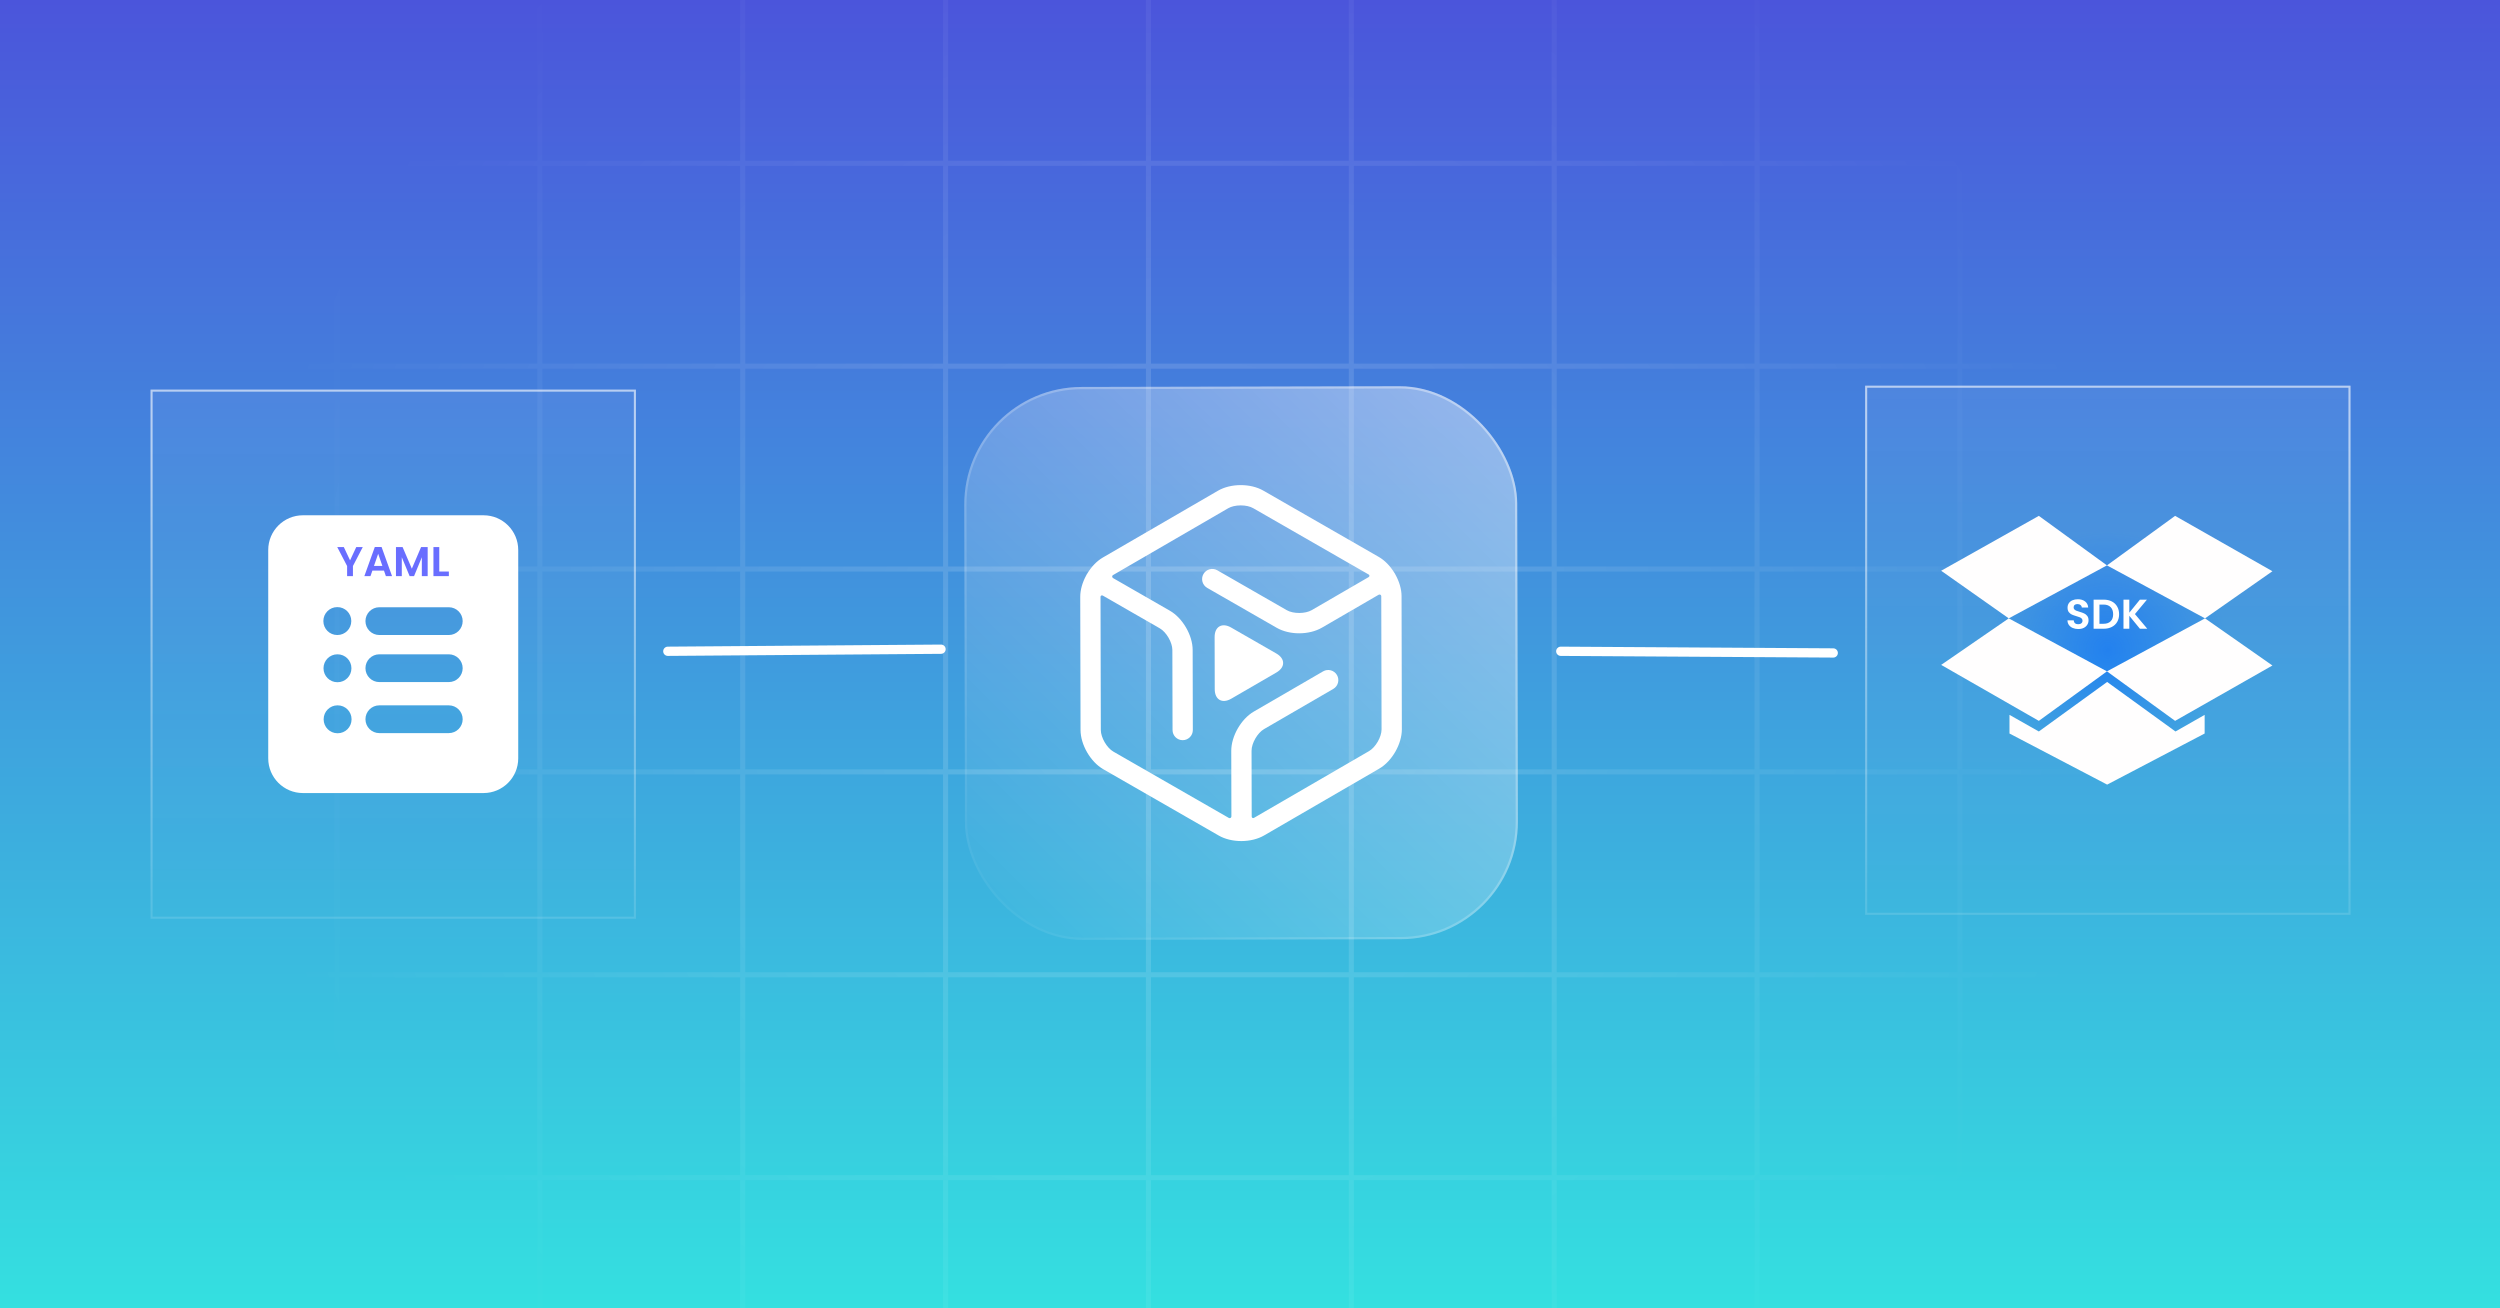
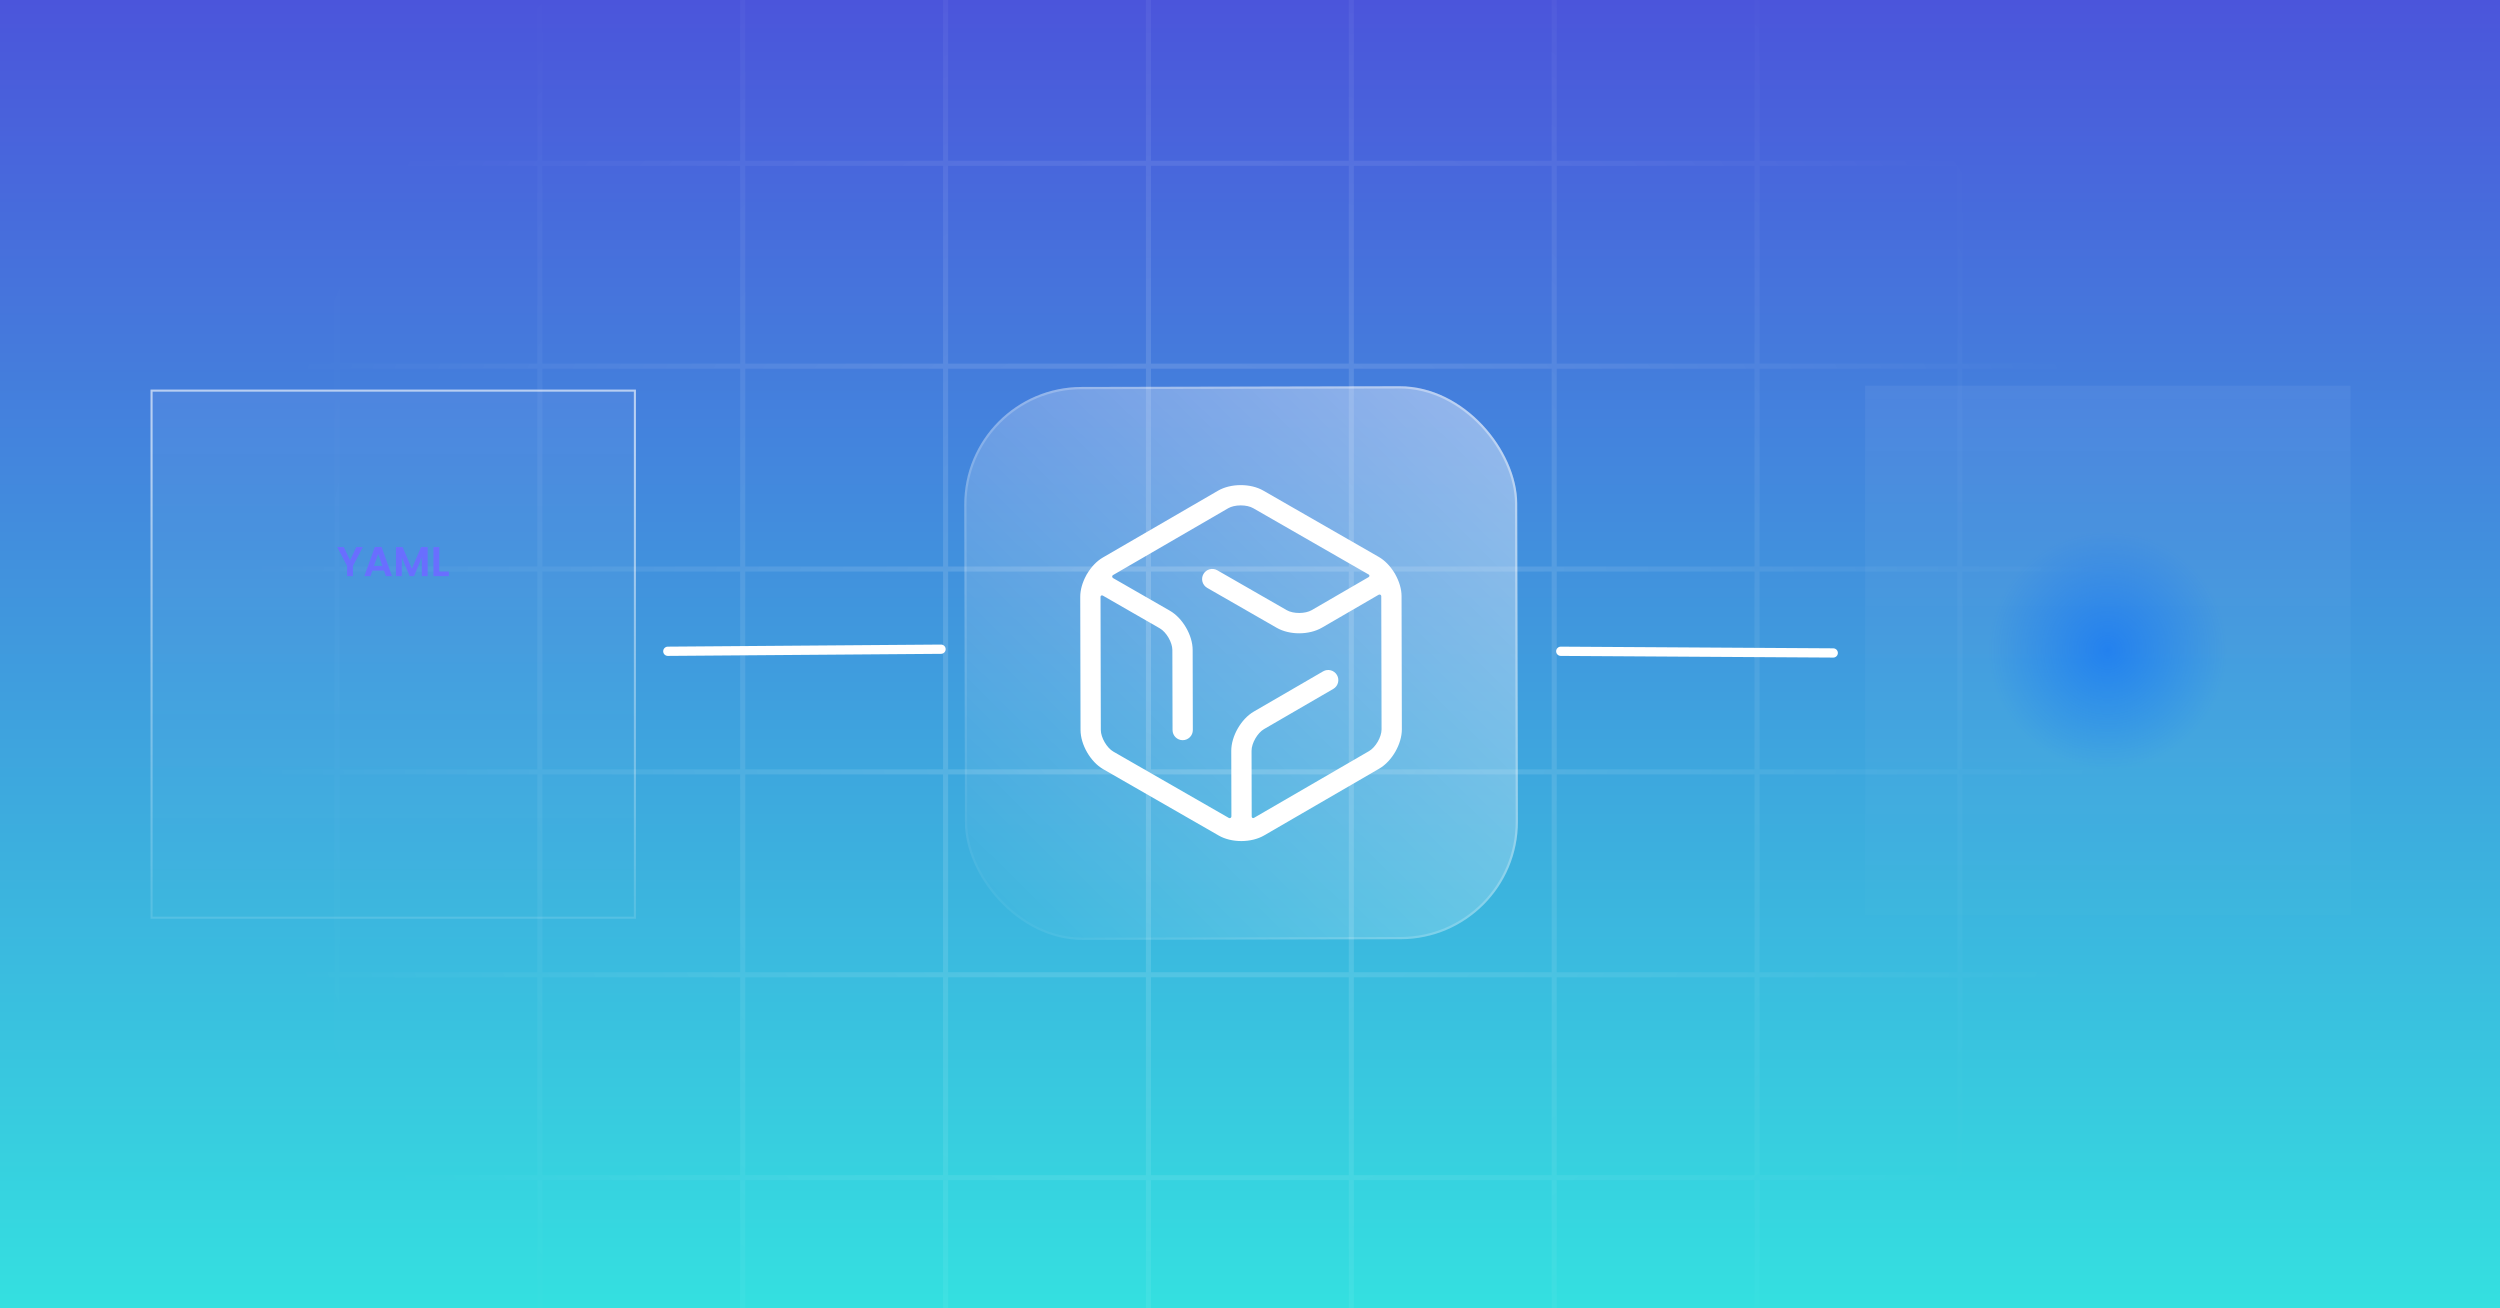
<svg xmlns="http://www.w3.org/2000/svg" width="1200" height="628" viewBox="0 0 1200 628" fill="none">
  <g clip-path="url(#clip0_101_66)">
    <rect width="1200" height="628" fill="white" />
    <rect width="1200" height="628" fill="url(#paint0_linear_101_66)" />
    <path d="M-226.543 -20.217H-131.598V-182.999H-129.163V-20.217H-34.224V-183H-31.789V-20.217H63.156V-183H65.591V-20.217H160.53V-183H162.965V-20.217H257.91V-183H260.345V-20.217H355.29V-182.999H357.725V-20.217H452.664V-183H455.099V-20.217H550.044V-183H552.479V-20.217H647.418V-183H649.853V-20.217H744.798V-183H747.232V-20.217H842.171V-182.999H844.605V-20.217H939.551V-183H941.985V-20.217H1036.93V-183H1039.37V-20.217H1134.31V-183H1136.74V-20.217H1231.67V-183H1234.11V-20.217H1329.06V-182.999H1331.49V-20.217H1426.44V-183H1428.87V-20.217H1529.9V-17.782H1428.87V77.16H1529.9V79.595H1428.87V174.543H1529.9V176.978H1428.87V271.915H1529.9V274.35H1428.87V369.286H1529.9V371.721H1428.87V466.67H1529.9V469.104H1428.87V564.047H1529.9V566.481H1428.87V661.419H1529.9V663.854H1428.87V758.802H1529.9V761.236H1428.87V856.174H1529.9V858.608H1428.87V953.558H1529.9V955.992H1428.87V1050.93H1529.9V1053.36H1428.87V1148.31H1529.9V1150.74H1428.87V1245.69H1529.9V1248.12H1428.87V1343.06H1529.9V1345.5H1428.87V1438.32H1426.44V1345.5H1331.49V1438.33H1329.06V1345.5H1234.11V1438.32H1231.67V1345.5H1136.74V1438.32H1134.31V1345.5H1039.37V1438.32H1036.93V1345.5H941.985V1438.32H939.551V1345.5H844.605V1438.33H842.171V1345.5H747.232V1438.32H744.798V1345.5H649.853V1438.32H647.418V1345.5H552.479V1438.32H550.044V1345.5H455.099V1438.32H452.664V1345.5H357.725V1438.33H355.29V1345.5H260.345V1438.32H257.91V1345.5H162.965V1438.32H160.53V1345.5H65.591V1438.32H63.156V1345.5H-31.789V1438.32H-34.224V1345.5H-129.163V1438.33H-131.598V1345.5H-226.543V1438.32H-228.978V1345.5H-330V1343.06H-228.978V1248.12H-330V1245.69H-228.978V1150.74H-330V1148.31H-228.978V1053.36H-330V1050.93H-228.978V955.992H-330V953.558H-228.978V858.608H-330V856.174H-228.978V761.236H-330V758.802H-228.978V663.854H-330V661.419H-228.978V566.481H-330V564.047H-228.978V469.104H-330V466.67H-228.978V371.721H-330V369.286H-228.978V274.35H-330V271.915H-228.978V176.978H-330V174.543H-228.978V79.595H-330V77.16H-228.978V-17.782H-330V-20.217H-228.978V-183H-226.543V-20.217ZM-226.543 1343.06H-131.598V1248.12H-226.543V1343.06ZM-129.163 1343.06H-34.224V1248.12H-129.163V1343.06ZM-31.789 1343.06H63.156V1248.12H-31.789V1343.06ZM65.591 1343.06H160.53V1248.12H65.591V1343.06ZM162.965 1343.06H257.91V1248.12H162.965V1343.06ZM260.345 1343.06H355.29V1248.12H260.345V1343.06ZM357.725 1343.06H452.664V1248.12H357.725V1343.06ZM455.099 1343.06H550.044V1248.12H455.099V1343.06ZM552.479 1343.06H647.418V1248.12H552.479V1343.06ZM649.853 1343.06H744.798V1248.12H649.853V1343.06ZM747.232 1343.06H842.171V1248.12H747.232V1343.06ZM844.605 1343.06H939.551V1248.12H844.605V1343.06ZM941.985 1343.06H1036.93V1248.12H941.985V1343.06ZM1039.37 1343.06H1134.31V1248.12H1039.37V1343.06ZM1136.74 1343.06H1231.67V1248.12H1136.74V1343.06ZM1234.11 1343.06H1329.06V1248.12H1234.11V1343.06ZM1331.49 1343.06H1426.44V1248.12H1331.49V1343.06ZM-226.543 1245.69H-131.598V1150.74H-226.543V1245.69ZM-129.163 1245.69H-34.224V1150.74H-129.163V1245.69ZM-31.789 1245.69H63.156V1150.74H-31.789V1245.69ZM65.591 1245.69H160.53V1150.74H65.591V1245.69ZM162.965 1245.69H257.91V1150.74H162.965V1245.69ZM260.345 1245.69H355.29V1150.74H260.345V1245.69ZM357.725 1245.69H452.664V1150.74H357.725V1245.69ZM455.099 1245.69H550.044V1150.74H455.099V1245.69ZM552.479 1245.69H647.418V1150.74H552.479V1245.69ZM649.853 1245.69H744.798V1150.74H649.853V1245.69ZM747.232 1245.69H842.171V1150.74H747.232V1245.69ZM844.605 1245.69H939.551V1150.74H844.605V1245.69ZM941.985 1245.69H1036.93V1150.74H941.985V1245.69ZM1039.37 1245.69H1134.31V1150.74H1039.37V1245.69ZM1136.74 1245.69H1231.67V1150.74H1136.74V1245.69ZM1234.11 1245.69H1329.06V1150.74H1234.11V1245.69ZM1331.49 1245.69H1426.44V1150.74H1331.49V1245.69ZM-226.543 1148.31H-131.598V1053.36H-226.543V1148.31ZM-129.163 1148.31H-34.224V1053.36H-129.163V1148.31ZM-31.789 1148.31H63.156V1053.36H-31.789V1148.31ZM65.591 1148.31H160.53V1053.36H65.591V1148.31ZM162.965 1148.31H257.91V1053.36H162.965V1148.31ZM260.345 1148.31H355.29V1053.36H260.345V1148.31ZM357.725 1148.31H452.664V1053.36H357.725V1148.31ZM455.099 1148.31H550.044V1053.36H455.099V1148.31ZM552.479 1148.31H647.418V1053.36H552.479V1148.31ZM649.853 1148.31H744.798V1053.36H649.853V1148.31ZM747.232 1148.31H842.171V1053.36H747.232V1148.31ZM844.605 1148.31H939.551V1053.36H844.605V1148.31ZM941.985 1148.31H1036.93V1053.36H941.985V1148.31ZM1039.37 1148.31H1134.31V1053.36H1039.37V1148.31ZM1136.74 1148.31H1231.67V1053.36H1136.74V1148.31ZM1234.11 1148.31H1329.06V1053.36H1234.11V1148.31ZM1331.49 1148.31H1426.44V1053.36H1331.49V1148.31ZM-226.543 1050.93H-131.598V955.992H-226.543V1050.93ZM-129.163 1050.93H-34.224V955.992H-129.163V1050.93ZM-31.789 1050.93H63.156V955.992H-31.789V1050.93ZM65.591 1050.93H160.53V955.992H65.591V1050.93ZM162.965 1050.93H257.91V955.992H162.965V1050.93ZM260.345 1050.93H355.29V955.992H260.345V1050.93ZM357.725 1050.93H452.664V955.992H357.725V1050.93ZM455.099 1050.93H550.044V955.992H455.099V1050.93ZM552.479 1050.93H647.418V955.992H552.479V1050.93ZM649.853 1050.93H744.798V955.992H649.853V1050.93ZM747.232 1050.93H842.171V955.992H747.232V1050.93ZM844.605 1050.93H939.551V955.992H844.605V1050.93ZM941.985 1050.93H1036.93V955.992H941.985V1050.93ZM1039.37 1050.93H1134.31V955.992H1039.37V1050.93ZM1136.74 1050.93H1231.67V955.992H1136.74V1050.93ZM1234.11 1050.93H1329.06V955.992H1234.11V1050.93ZM1331.49 1050.93H1426.44V955.992H1331.49V1050.93ZM-226.543 953.558H-131.598V858.608H-226.543V953.558ZM-129.163 953.558H-34.224V858.608H-129.163V953.558ZM-31.789 953.558H63.156V858.608H-31.789V953.558ZM65.591 953.558H160.53V858.608H65.591V953.558ZM162.965 953.558H257.91V858.608H162.965V953.558ZM260.345 953.558H355.29V858.608H260.345V953.558ZM357.725 953.558H452.664V858.608H357.725V953.558ZM455.099 953.558H550.044V858.608H455.099V953.558ZM552.479 953.558H647.418V858.608H552.479V953.558ZM649.853 953.558H744.798V858.608H649.853V953.558ZM747.232 953.558H842.171V858.608H747.232V953.558ZM844.605 953.558H939.551V858.608H844.605V953.558ZM941.985 953.558H1036.93V858.608H941.985V953.558ZM1039.37 953.558H1134.31V858.608H1039.37V953.558ZM1136.74 953.558H1231.67V858.608H1136.74V953.558ZM1234.11 953.558H1329.06V858.608H1234.11V953.558ZM1331.49 953.558H1426.44V858.608H1331.49V953.558ZM-226.543 856.174H-131.598V761.236H-226.543V856.174ZM-129.163 856.174H-34.224V761.236H-129.163V856.174ZM-31.789 856.174H63.156V761.236H-31.789V856.174ZM65.591 856.174H160.53V761.236H65.591V856.174ZM162.965 856.174H257.91V761.236H162.965V856.174ZM260.345 856.174H355.29V761.236H260.345V856.174ZM357.725 856.174H452.664V761.236H357.725V856.174ZM455.099 856.174H550.044V761.236H455.099V856.174ZM552.479 856.174H647.418V761.236H552.479V856.174ZM649.853 856.174H744.798V761.236H649.853V856.174ZM747.232 856.174H842.171V761.236H747.232V856.174ZM844.605 856.174H939.551V761.236H844.605V856.174ZM941.985 856.174H1036.93V761.236H941.985V856.174ZM1039.37 856.174H1134.31V761.236H1039.37V856.174ZM1136.74 856.174H1231.67V761.236H1136.74V856.174ZM1234.11 856.174H1329.06V761.236H1234.11V856.174ZM1331.49 856.174H1426.44V761.236H1331.49V856.174ZM-226.543 758.802H-131.598V663.854H-226.543V758.802ZM-129.163 758.802H-34.224V663.854H-129.163V758.802ZM-31.789 758.802H63.156V663.854H-31.789V758.802ZM65.591 758.802H160.53V663.854H65.591V758.802ZM162.965 758.802H257.91V663.854H162.965V758.802ZM260.345 758.802H355.29V663.854H260.345V758.802ZM357.725 758.802H452.664V663.854H357.725V758.802ZM455.099 758.802H550.044V663.854H455.099V758.802ZM552.479 758.802H647.418V663.854H552.479V758.802ZM649.853 758.802H744.798V663.854H649.853V758.802ZM747.232 758.802H842.171V663.854H747.232V758.802ZM844.605 758.802H939.551V663.854H844.605V758.802ZM941.985 758.802H1036.93V663.854H941.985V758.802ZM1039.37 758.802H1134.31V663.854H1039.37V758.802ZM1136.74 758.802H1231.67V663.854H1136.74V758.802ZM1234.11 758.802H1329.06V663.854H1234.11V758.802ZM1331.49 758.802H1426.44V663.854H1331.49V758.802ZM-226.543 661.419H-131.598V566.481H-226.543V661.419ZM-129.163 661.419H-34.224V566.481H-129.163V661.419ZM-31.789 661.419H63.156V566.481H-31.789V661.419ZM65.591 661.419H160.53V566.481H65.591V661.419ZM162.965 661.419H257.91V566.481H162.965V661.419ZM260.345 661.419H355.29V566.481H260.345V661.419ZM357.725 661.419H452.664V566.481H357.725V661.419ZM455.099 661.419H550.044V566.481H455.099V661.419ZM552.479 661.419H647.418V566.481H552.479V661.419ZM649.853 661.419H744.798V566.481H649.853V661.419ZM747.232 661.419H842.171V566.481H747.232V661.419ZM844.605 661.419H939.551V566.481H844.605V661.419ZM941.985 661.419H1036.93V566.481H941.985V661.419ZM1039.37 661.419H1134.31V566.481H1039.37V661.419ZM1136.74 661.419H1231.67V566.481H1136.74V661.419ZM1234.11 661.419H1329.06V566.481H1234.11V661.419ZM1331.49 661.419H1426.44V566.481H1331.49V661.419ZM-226.543 564.047H-131.598V469.104H-226.543V564.047ZM-129.163 564.047H-34.224V469.104H-129.163V564.047ZM-31.789 564.047H63.156V469.104H-31.789V564.047ZM65.591 564.047H160.53V469.104H65.591V564.047ZM162.965 564.047H257.91V469.104H162.965V564.047ZM260.345 564.047H355.29V469.104H260.345V564.047ZM357.725 564.047H452.664V469.104H357.725V564.047ZM455.099 564.047H550.044V469.104H455.099V564.047ZM552.479 564.047H647.418V469.104H552.479V564.047ZM649.853 564.047H744.798V469.104H649.853V564.047ZM747.232 564.047H842.171V469.104H747.232V564.047ZM844.605 564.047H939.551V469.104H844.605V564.047ZM941.985 564.047H1036.93V469.104H941.985V564.047ZM1039.37 564.047H1134.31V469.104H1039.37V564.047ZM1136.74 564.047H1231.67V469.104H1136.74V564.047ZM1234.11 564.047H1329.06V469.104H1234.11V564.047ZM1331.49 564.047H1426.44V469.104H1331.49V564.047ZM-226.543 466.67H-131.598V371.721H-226.543V466.67ZM-129.163 466.67H-34.224V371.721H-129.163V466.67ZM-31.789 466.67H63.156V371.721H-31.789V466.67ZM65.591 466.67H160.53V371.721H65.591V466.67ZM162.965 466.67H257.91V371.721H162.965V466.67ZM260.345 466.67H355.29V371.721H260.345V466.67ZM357.725 466.67H452.664V371.721H357.725V466.67ZM455.099 466.67H550.044V371.721H455.099V466.67ZM552.479 466.67H647.418V371.721H552.479V466.67ZM649.853 466.67H744.798V371.721H649.853V466.67ZM747.232 466.67H842.171V371.721H747.232V466.67ZM844.605 466.67H939.551V371.721H844.605V466.67ZM941.985 466.67H1036.93V371.721H941.985V466.67ZM1039.37 466.67H1134.31V371.721H1039.37V466.67ZM1136.74 466.67H1231.67V371.721H1136.74V466.67ZM1234.11 466.67H1329.06V371.721H1234.11V466.67ZM1331.49 466.67H1426.44V371.721H1331.49V466.67ZM-226.543 369.286H-131.598V274.35H-226.543V369.286ZM-129.163 369.286H-34.224V274.35H-129.163V369.286ZM-31.789 369.286H63.156V274.35H-31.789V369.286ZM65.591 369.286H160.53V274.35H65.591V369.286ZM162.965 369.286H257.91V274.35H162.965V369.286ZM260.345 369.286H355.29V274.35H260.345V369.286ZM357.725 369.286H452.664V274.35H357.725V369.286ZM455.099 369.286H550.044V274.35H455.099V369.286ZM552.479 369.286H647.418V274.35H552.479V369.286ZM649.853 369.286H744.798V274.35H649.853V369.286ZM747.232 369.286H842.171V274.35H747.232V369.286ZM844.605 369.286H939.551V274.35H844.605V369.286ZM941.985 369.286H1036.93V274.35H941.985V369.286ZM1039.37 369.286H1134.31V274.35H1039.37V369.286ZM1136.74 369.286H1231.67V274.35H1136.74V369.286ZM1234.11 369.286H1329.06V274.35H1234.11V369.286ZM1331.49 369.286H1426.44V274.35H1331.49V369.286ZM-226.543 271.915H-131.598V176.978H-226.543V271.915ZM-129.163 271.915H-34.224V176.978H-129.163V271.915ZM-31.789 271.915H63.156V176.978H-31.789V271.915ZM65.591 271.915H160.53V176.978H65.591V271.915ZM162.965 271.915H257.91V176.978H162.965V271.915ZM260.345 271.915H355.29V176.978H260.345V271.915ZM357.725 271.915H452.664V176.978H357.725V271.915ZM455.099 271.915H550.044V176.978H455.099V271.915ZM552.479 271.915H647.418V176.978H552.479V271.915ZM649.853 271.915H744.798V176.978H649.853V271.915ZM747.232 271.915H842.171V176.978H747.232V271.915ZM844.605 271.915H939.551V176.978H844.605V271.915ZM941.985 271.915H1036.93V176.978H941.985V271.915ZM1039.37 271.915H1134.31V176.978H1039.37V271.915ZM1136.74 271.915H1231.67V176.978H1136.74V271.915ZM1234.11 271.915H1329.06V176.978H1234.11V271.915ZM1331.49 271.915H1426.44V176.978H1331.49V271.915ZM-226.543 174.543H-131.598V79.595H-226.543V174.543ZM-129.163 174.543H-34.224V79.595H-129.163V174.543ZM-31.789 174.543H63.156V79.595H-31.789V174.543ZM65.591 174.543H160.53V79.595H65.591V174.543ZM162.965 174.543H257.91V79.595H162.965V174.543ZM260.345 174.543H355.29V79.595H260.345V174.543ZM357.725 174.543H452.664V79.595H357.725V174.543ZM455.099 174.543H550.044V79.595H455.099V174.543ZM552.479 174.543H647.418V79.595H552.479V174.543ZM649.853 174.543H744.798V79.595H649.853V174.543ZM747.232 174.543H842.171V79.595H747.232V174.543ZM844.605 174.543H939.551V79.595H844.605V174.543ZM941.985 174.543H1036.93V79.595H941.985V174.543ZM1039.37 174.543H1134.31V79.595H1039.37V174.543ZM1136.74 174.543H1231.67V79.595H1136.74V174.543ZM1234.11 174.543H1329.06V79.595H1234.11V174.543ZM1331.49 174.543H1426.44V79.595H1331.49V174.543ZM-226.543 77.16H-131.598V-17.782H-226.543V77.16ZM-129.163 77.16H-34.224V-17.782H-129.163V77.16ZM-31.789 77.16H63.156V-17.782H-31.789V77.16ZM65.591 77.16H160.53V-17.782H65.591V77.16ZM162.965 77.16H257.91V-17.782H162.965V77.16ZM260.345 77.16H355.29V-17.782H260.345V77.16ZM357.725 77.16H452.664V-17.782H357.725V77.16ZM455.099 77.16H550.044V-17.782H455.099V77.16ZM552.479 77.16H647.418V-17.782H552.479V77.16ZM649.853 77.16H744.798V-17.782H649.853V77.16ZM747.232 77.16H842.171V-17.782H747.232V77.16ZM844.605 77.16H939.551V-17.782H844.605V77.16ZM941.985 77.16H1036.93V-17.782H941.985V77.16ZM1039.37 77.16H1134.31V-17.782H1039.37V77.16ZM1136.74 77.16H1231.67V-17.782H1136.74V77.16ZM1234.11 77.16H1329.06V-17.782H1234.11V77.16ZM1331.49 77.16H1426.44V-17.782H1331.49V77.16Z" fill="url(#paint1_radial_101_66)" fill-opacity="0.6" />
    <g filter="url(#filter0_dd_101_66)">
      <rect x="467" y="181.587" width="265.415" height="265.415" rx="56.401" transform="rotate(-0.127 467 181.587)" fill="url(#paint2_linear_101_66)" fill-opacity="0.45" />
      <rect x="467.536" y="182.121" width="264.344" height="264.344" rx="55.865" transform="rotate(-0.127 467.536 182.121)" stroke="url(#paint3_linear_101_66)" stroke-width="1.07" />
-       <path d="M587.298 301.51C587.288 296.487 590.844 294.422 595.203 296.925L616.914 309.397C621.271 311.9 621.28 316.008 616.935 318.531L595.278 331.1C590.933 333.622 587.365 331.572 587.354 326.548L587.298 301.51Z" fill="white" />
      <path fill-rule="evenodd" clip-rule="evenodd" d="M599.791 228.57C603.829 228.561 607.691 229.497 610.667 231.206L666.117 263.056C669.008 264.717 671.603 267.445 673.538 270.604C673.641 270.745 673.74 270.892 673.83 271.047C673.917 271.197 673.994 271.35 674.063 271.505C675.901 274.795 677.019 278.467 677.027 281.858L677.168 345.801C677.184 352.838 672.425 361.118 666.342 364.651L611.033 396.744C608.061 398.466 604.205 399.421 600.166 399.43C596.13 399.439 592.27 398.503 589.295 396.794L533.845 364.944C527.743 361.438 522.951 353.18 522.936 346.142L522.794 282.199C522.787 278.863 523.851 275.246 525.622 271.989C525.692 271.832 525.77 271.678 525.857 271.526C525.944 271.375 526.037 271.23 526.137 271.092C528.067 267.856 530.688 265.051 533.62 263.349L588.929 231.254C591.896 229.532 595.756 228.579 599.791 228.57ZM599.813 238.307C597.493 238.312 595.307 238.812 593.817 239.676L538.508 271.771C537.946 272.098 538.011 272.889 538.575 273.213L565.844 288.88C571.946 292.386 576.74 300.644 576.755 307.681L576.84 346.127C576.846 348.815 574.671 351.001 571.982 351.007C569.292 351.013 567.106 348.839 567.1 346.149L567.015 307.703C567.007 304.078 564.135 299.131 560.993 297.325L533.62 281.6C533.14 281.324 532.531 281.622 532.532 282.176L532.674 346.119C532.682 349.744 535.554 354.691 538.696 356.497L594.146 388.347C594.708 388.671 595.356 388.212 595.355 387.563L595.285 356.124C595.27 349.087 600.025 340.807 606.113 337.274L639.371 317.975C641.695 316.623 644.678 317.417 646.025 319.743C647.376 322.07 646.583 325.05 644.259 326.399L611.003 345.698C607.869 347.518 605.017 352.477 605.025 356.102L605.095 387.651C605.096 388.21 605.662 388.599 606.145 388.319L661.454 356.225C664.588 354.405 667.438 349.446 667.43 345.821L667.288 281.878C667.287 281.228 666.567 280.889 666.005 281.216L638.808 297C635.711 298.795 631.828 299.697 627.944 299.706C624.057 299.714 620.171 298.829 617.07 297.048L583.73 277.898C581.399 276.56 580.594 273.583 581.934 271.251C583.271 268.922 586.25 268.113 588.58 269.453L621.921 288.605C625.063 290.411 630.783 290.398 633.92 288.578L661.221 272.731C661.701 272.453 661.747 271.776 661.267 271.5L605.816 239.649C604.321 238.792 602.134 238.301 599.813 238.307Z" fill="white" />
    </g>
    <rect x="72.25" y="187" width="233" height="254" fill="url(#paint4_linear_101_66)" fill-opacity="0.1" />
    <rect x="72.75" y="187.5" width="232" height="253" stroke="url(#paint5_linear_101_66)" stroke-opacity="0.6" />
-     <path fill-rule="evenodd" clip-rule="evenodd" d="M128.75 264C128.75 254.795 136.212 247.333 145.417 247.333H232.083C241.288 247.333 248.75 254.795 248.75 264V364C248.75 373.205 241.288 380.667 232.083 380.667H145.417C136.212 380.667 128.75 373.205 128.75 364V264ZM182.083 314.067C178.401 314.067 175.417 317.052 175.417 320.733C175.417 324.415 178.401 327.4 182.083 327.4H215.417C219.099 327.4 222.083 324.415 222.083 320.733C222.083 317.052 219.099 314.067 215.417 314.067H182.083ZM162.017 338.563C158.335 338.563 155.35 341.547 155.35 345.229V345.296C155.35 348.978 158.335 351.963 162.017 351.963H162.083C165.765 351.963 168.75 348.978 168.75 345.296V345.229C168.75 341.547 165.765 338.563 162.083 338.563H162.017ZM182.083 338.563C178.401 338.563 175.417 341.547 175.417 345.229C175.417 348.911 178.401 351.896 182.083 351.896H198.75H215.417C219.099 351.896 222.083 348.911 222.083 345.229C222.083 341.547 219.099 338.563 215.417 338.563H198.75H182.083ZM175.417 298.144C175.417 294.462 178.401 291.477 182.083 291.477H215.417C219.099 291.477 222.083 294.462 222.083 298.144C222.083 301.826 219.099 304.81 215.417 304.81H182.083C178.401 304.81 175.417 301.826 175.417 298.144ZM161.95 314.067C158.268 314.067 155.283 317.052 155.283 320.733V320.8C155.283 324.482 158.268 327.467 161.95 327.467H162.017C165.699 327.467 168.683 324.482 168.683 320.8V320.733C168.683 317.052 165.699 314.067 162.017 314.067H161.95ZM161.883 291.41C158.201 291.41 155.217 294.395 155.217 298.077V298.144C155.217 301.826 158.201 304.81 161.883 304.81H161.95C165.632 304.81 168.617 301.826 168.617 298.144V298.077C168.617 294.395 165.632 291.41 161.95 291.41H161.883Z" fill="white" />
    <path d="M174.13 262.589L169.41 271.689V276.549H166.61V271.689L161.87 262.589H165.03L168.03 268.969L171.01 262.589H174.13ZM184.305 273.889H178.745L177.825 276.549H174.885L179.905 262.569H183.165L188.185 276.549H185.225L184.305 273.889ZM183.545 271.649L181.525 265.809L179.505 271.649H183.545ZM205.282 262.589V276.549H202.482V267.469L198.742 276.549H196.622L192.862 267.469V276.549H190.062V262.589H193.242L197.682 272.969L202.122 262.589H205.282ZM210.85 274.329H215.45V276.549H208.05V262.589H210.85V274.329Z" fill="#696EFF" />
    <rect x="895.256" y="185.115" width="233" height="254" fill="url(#paint6_linear_101_66)" fill-opacity="0.1" />
-     <rect x="895.756" y="185.615" width="232" height="253" stroke="url(#paint7_linear_101_66)" stroke-opacity="0.6" />
    <rect width="160" height="160" transform="translate(931.756 232.115)" fill="url(#paint8_radial_101_66)" />
-     <path d="M931.756 319.146L978.64 346.014L1011.34 322.258L964.195 296.815L931.756 319.146ZM1090.76 274.189L1044.05 247.615L1011.34 271.386L1058.41 296.815L1011.34 322.258L1044.05 346.014L1090.76 319.44L1058.41 296.815L1090.76 274.189ZM1011.43 327.338L978.64 351.109L964.55 343.134V352.085L1011.43 376.615L1058.23 352.085V343.134L1044.23 351.109L1011.43 327.338ZM978.64 247.615L931.756 273.957L964.195 296.815L1011.34 271.386L978.64 247.615Z" fill="#FFFEFE" />
-     <path d="M997.563 301.933C996.59 301.933 995.71 301.766 994.923 301.433C994.15 301.1 993.537 300.62 993.083 299.993C992.63 299.366 992.397 298.626 992.383 297.773H995.383C995.423 298.346 995.623 298.8 995.983 299.133C996.357 299.466 996.863 299.633 997.503 299.633C998.157 299.633 998.67 299.48 999.043 299.173C999.417 298.853 999.603 298.44 999.603 297.933C999.603 297.52 999.477 297.18 999.223 296.913C998.97 296.646 998.65 296.44 998.263 296.293C997.89 296.133 997.37 295.96 996.703 295.773C995.797 295.506 995.057 295.246 994.483 294.993C993.923 294.726 993.437 294.333 993.023 293.813C992.623 293.28 992.423 292.573 992.423 291.693C992.423 290.866 992.63 290.146 993.043 289.533C993.457 288.92 994.037 288.453 994.783 288.133C995.53 287.8 996.383 287.633 997.343 287.633C998.783 287.633 999.95 287.986 1000.84 288.693C1001.75 289.386 1002.25 290.36 1002.34 291.613H999.263C999.237 291.133 999.03 290.74 998.643 290.433C998.27 290.113 997.77 289.953 997.143 289.953C996.597 289.953 996.157 290.093 995.823 290.373C995.503 290.653 995.343 291.06 995.343 291.593C995.343 291.966 995.463 292.28 995.703 292.533C995.957 292.773 996.263 292.973 996.623 293.133C996.997 293.28 997.517 293.453 998.183 293.653C999.09 293.92 999.83 294.186 1000.4 294.453C1000.98 294.72 1001.47 295.12 1001.88 295.653C1002.3 296.186 1002.5 296.886 1002.5 297.753C1002.5 298.5 1002.31 299.193 1001.92 299.833C1001.54 300.473 1000.97 300.986 1000.22 301.373C999.477 301.746 998.59 301.933 997.563 301.933ZM1009.81 287.833C1011.28 287.833 1012.56 288.12 1013.67 288.693C1014.79 289.266 1015.65 290.086 1016.25 291.153C1016.86 292.206 1017.17 293.433 1017.17 294.833C1017.17 296.233 1016.86 297.46 1016.25 298.513C1015.65 299.553 1014.79 300.36 1013.67 300.933C1012.56 301.506 1011.28 301.793 1009.81 301.793H1004.93V287.833H1009.81ZM1009.71 299.413C1011.18 299.413 1012.31 299.013 1013.11 298.213C1013.91 297.413 1014.31 296.286 1014.31 294.833C1014.31 293.38 1013.91 292.246 1013.11 291.433C1012.31 290.606 1011.18 290.193 1009.71 290.193H1007.73V299.413H1009.71ZM1027.15 301.793L1022.07 295.573V301.793H1019.27V287.833H1022.07V294.093L1027.15 287.833H1030.53L1024.77 294.753L1030.69 301.793H1027.15Z" fill="white" />
    <g filter="url(#filter1_dd_101_66)">
      <path d="M320.553 312.615L451.697 311.615" stroke="white" stroke-width="4.447" stroke-linecap="round" />
    </g>
    <g filter="url(#filter2_dd_101_66)">
      <path d="M749.164 312.615L879.953 313.417" stroke="white" stroke-width="4.447" stroke-linecap="round" />
    </g>
  </g>
  <defs>
    <filter id="filter0_dd_101_66" x="444.953" y="163.234" width="305.814" height="305.814" filterUnits="userSpaceOnUse" color-interpolation-filters="sRGB">
      <feFlood flood-opacity="0" result="BackgroundImageFix" />
      <feColorMatrix in="SourceAlpha" type="matrix" values="0 0 0 0 0 0 0 0 0 0 0 0 0 0 0 0 0 0 127 0" result="hardAlpha" />
      <feOffset dx="-2.14" dy="2.14" />
      <feGaussianBlur stdDeviation="9.953" />
      <feColorMatrix type="matrix" values="0 0 0 0 0.404 0 0 0 0 0.055 0 0 0 0 0.949 0 0 0 0.2 0" />
      <feBlend mode="normal" in2="BackgroundImageFix" result="effect1_dropShadow_101_66" />
      <feColorMatrix in="SourceAlpha" type="matrix" values="0 0 0 0 0 0 0 0 0 0 0 0 0 0 0 0 0 0 127 0" result="hardAlpha" />
      <feOffset dx="-2.14" dy="2.14" />
      <feGaussianBlur stdDeviation="4.281" />
      <feColorMatrix type="matrix" values="0 0 0 0 0.157 0 0 0 0 0.161 0 0 0 0 0.239 0 0 0 0.1 0" />
      <feBlend mode="normal" in2="effect1_dropShadow_101_66" result="effect2_dropShadow_101_66" />
      <feBlend mode="normal" in="BackgroundImageFix" in2="effect2_dropShadow_101_66" result="BackgroundImageFix" />
      <feBlend mode="normal" in="SourceGraphic" in2="BackgroundImageFix" result="shape" />
    </filter>
    <filter id="filter1_dd_101_66" x="260.637" y="251.699" width="250.976" height="120.832" filterUnits="userSpaceOnUse" color-interpolation-filters="sRGB">
      <feFlood flood-opacity="0" result="BackgroundImageFix" />
      <feColorMatrix in="SourceAlpha" type="matrix" values="0 0 0 0 0 0 0 0 0 0 0 0 0 0 0 0 0 0 127 0" result="hardAlpha" />
      <feOffset />
      <feGaussianBlur stdDeviation="12.019" />
      <feComposite in2="hardAlpha" operator="out" />
      <feColorMatrix type="matrix" values="0 0 0 0 1 0 0 0 0 1 0 0 0 0 1 0 0 0 0.5 0" />
      <feBlend mode="normal" in2="BackgroundImageFix" result="effect1_dropShadow_101_66" />
      <feColorMatrix in="SourceAlpha" type="matrix" values="0 0 0 0 0 0 0 0 0 0 0 0 0 0 0 0 0 0 127 0" result="hardAlpha" />
      <feOffset />
      <feGaussianBlur stdDeviation="28.846" />
      <feComposite in2="hardAlpha" operator="out" />
      <feColorMatrix type="matrix" values="0 0 0 0 1 0 0 0 0 1 0 0 0 0 1 0 0 0 0.15 0" />
      <feBlend mode="normal" in2="effect1_dropShadow_101_66" result="effect2_dropShadow_101_66" />
      <feBlend mode="normal" in="SourceGraphic" in2="effect2_dropShadow_101_66" result="shape" />
    </filter>
    <filter id="filter2_dd_101_66" x="689.249" y="252.699" width="250.62" height="120.634" filterUnits="userSpaceOnUse" color-interpolation-filters="sRGB">
      <feFlood flood-opacity="0" result="BackgroundImageFix" />
      <feColorMatrix in="SourceAlpha" type="matrix" values="0 0 0 0 0 0 0 0 0 0 0 0 0 0 0 0 0 0 127 0" result="hardAlpha" />
      <feOffset />
      <feGaussianBlur stdDeviation="12.019" />
      <feComposite in2="hardAlpha" operator="out" />
      <feColorMatrix type="matrix" values="0 0 0 0 1 0 0 0 0 1 0 0 0 0 1 0 0 0 0.5 0" />
      <feBlend mode="normal" in2="BackgroundImageFix" result="effect1_dropShadow_101_66" />
      <feColorMatrix in="SourceAlpha" type="matrix" values="0 0 0 0 0 0 0 0 0 0 0 0 0 0 0 0 0 0 127 0" result="hardAlpha" />
      <feOffset />
      <feGaussianBlur stdDeviation="28.846" />
      <feComposite in2="hardAlpha" operator="out" />
      <feColorMatrix type="matrix" values="0 0 0 0 1 0 0 0 0 1 0 0 0 0 1 0 0 0 0.15 0" />
      <feBlend mode="normal" in2="effect1_dropShadow_101_66" result="effect2_dropShadow_101_66" />
      <feBlend mode="normal" in="SourceGraphic" in2="effect2_dropShadow_101_66" result="shape" />
    </filter>
    <linearGradient id="paint0_linear_101_66" x1="600" y1="1.87159e-05" x2="600" y2="628" gradientUnits="userSpaceOnUse">
      <stop stop-color="#4B55DB" />
      <stop offset="1" stop-color="#34E0E0" />
    </linearGradient>
    <radialGradient id="paint1_radial_101_66" cx="0" cy="0" r="1" gradientUnits="userSpaceOnUse" gradientTransform="translate(567.627 322.894) rotate(90) scale(447.334 447.334)">
      <stop stop-color="white" stop-opacity="0.3" />
      <stop offset="1" stop-color="white" stop-opacity="0" />
    </radialGradient>
    <linearGradient id="paint2_linear_101_66" x1="732.415" y1="178.911" x2="467" y2="447.001" gradientUnits="userSpaceOnUse">
      <stop stop-color="white" />
      <stop offset="1" stop-color="white" stop-opacity="0" />
    </linearGradient>
    <linearGradient id="paint3_linear_101_66" x1="732.415" y1="181.587" x2="459.508" y2="447.001" gradientUnits="userSpaceOnUse">
      <stop stop-color="white" stop-opacity="0.4" />
      <stop offset="1" stop-color="white" stop-opacity="0" />
    </linearGradient>
    <linearGradient id="paint4_linear_101_66" x1="188.75" y1="187" x2="188.75" y2="441" gradientUnits="userSpaceOnUse">
      <stop stop-color="white" stop-opacity="0.5" />
      <stop offset="1" stop-color="white" stop-opacity="0.1" />
    </linearGradient>
    <linearGradient id="paint5_linear_101_66" x1="226.047" y1="187" x2="226.047" y2="441" gradientUnits="userSpaceOnUse">
      <stop offset="0.115" stop-color="white" />
      <stop offset="1" stop-color="white" stop-opacity="0.2" />
    </linearGradient>
    <linearGradient id="paint6_linear_101_66" x1="1011.76" y1="185.115" x2="1011.76" y2="439.115" gradientUnits="userSpaceOnUse">
      <stop stop-color="white" stop-opacity="0.5" />
      <stop offset="1" stop-color="white" stop-opacity="0.1" />
    </linearGradient>
    <linearGradient id="paint7_linear_101_66" x1="1049.05" y1="185.115" x2="1049.05" y2="439.115" gradientUnits="userSpaceOnUse">
      <stop offset="0.115" stop-color="white" />
      <stop offset="1" stop-color="white" stop-opacity="0.2" />
    </linearGradient>
    <radialGradient id="paint8_radial_101_66" cx="0" cy="0" r="1" gradientUnits="userSpaceOnUse" gradientTransform="translate(80 80) rotate(59.278) scale(87.391)">
      <stop stop-color="#0065FF" stop-opacity="0.5" />
      <stop offset="0.654" stop-color="#0065FF" stop-opacity="0" />
    </radialGradient>
    <clipPath id="clip0_101_66">
      <rect width="1200" height="628" fill="white" />
    </clipPath>
  </defs>
</svg>